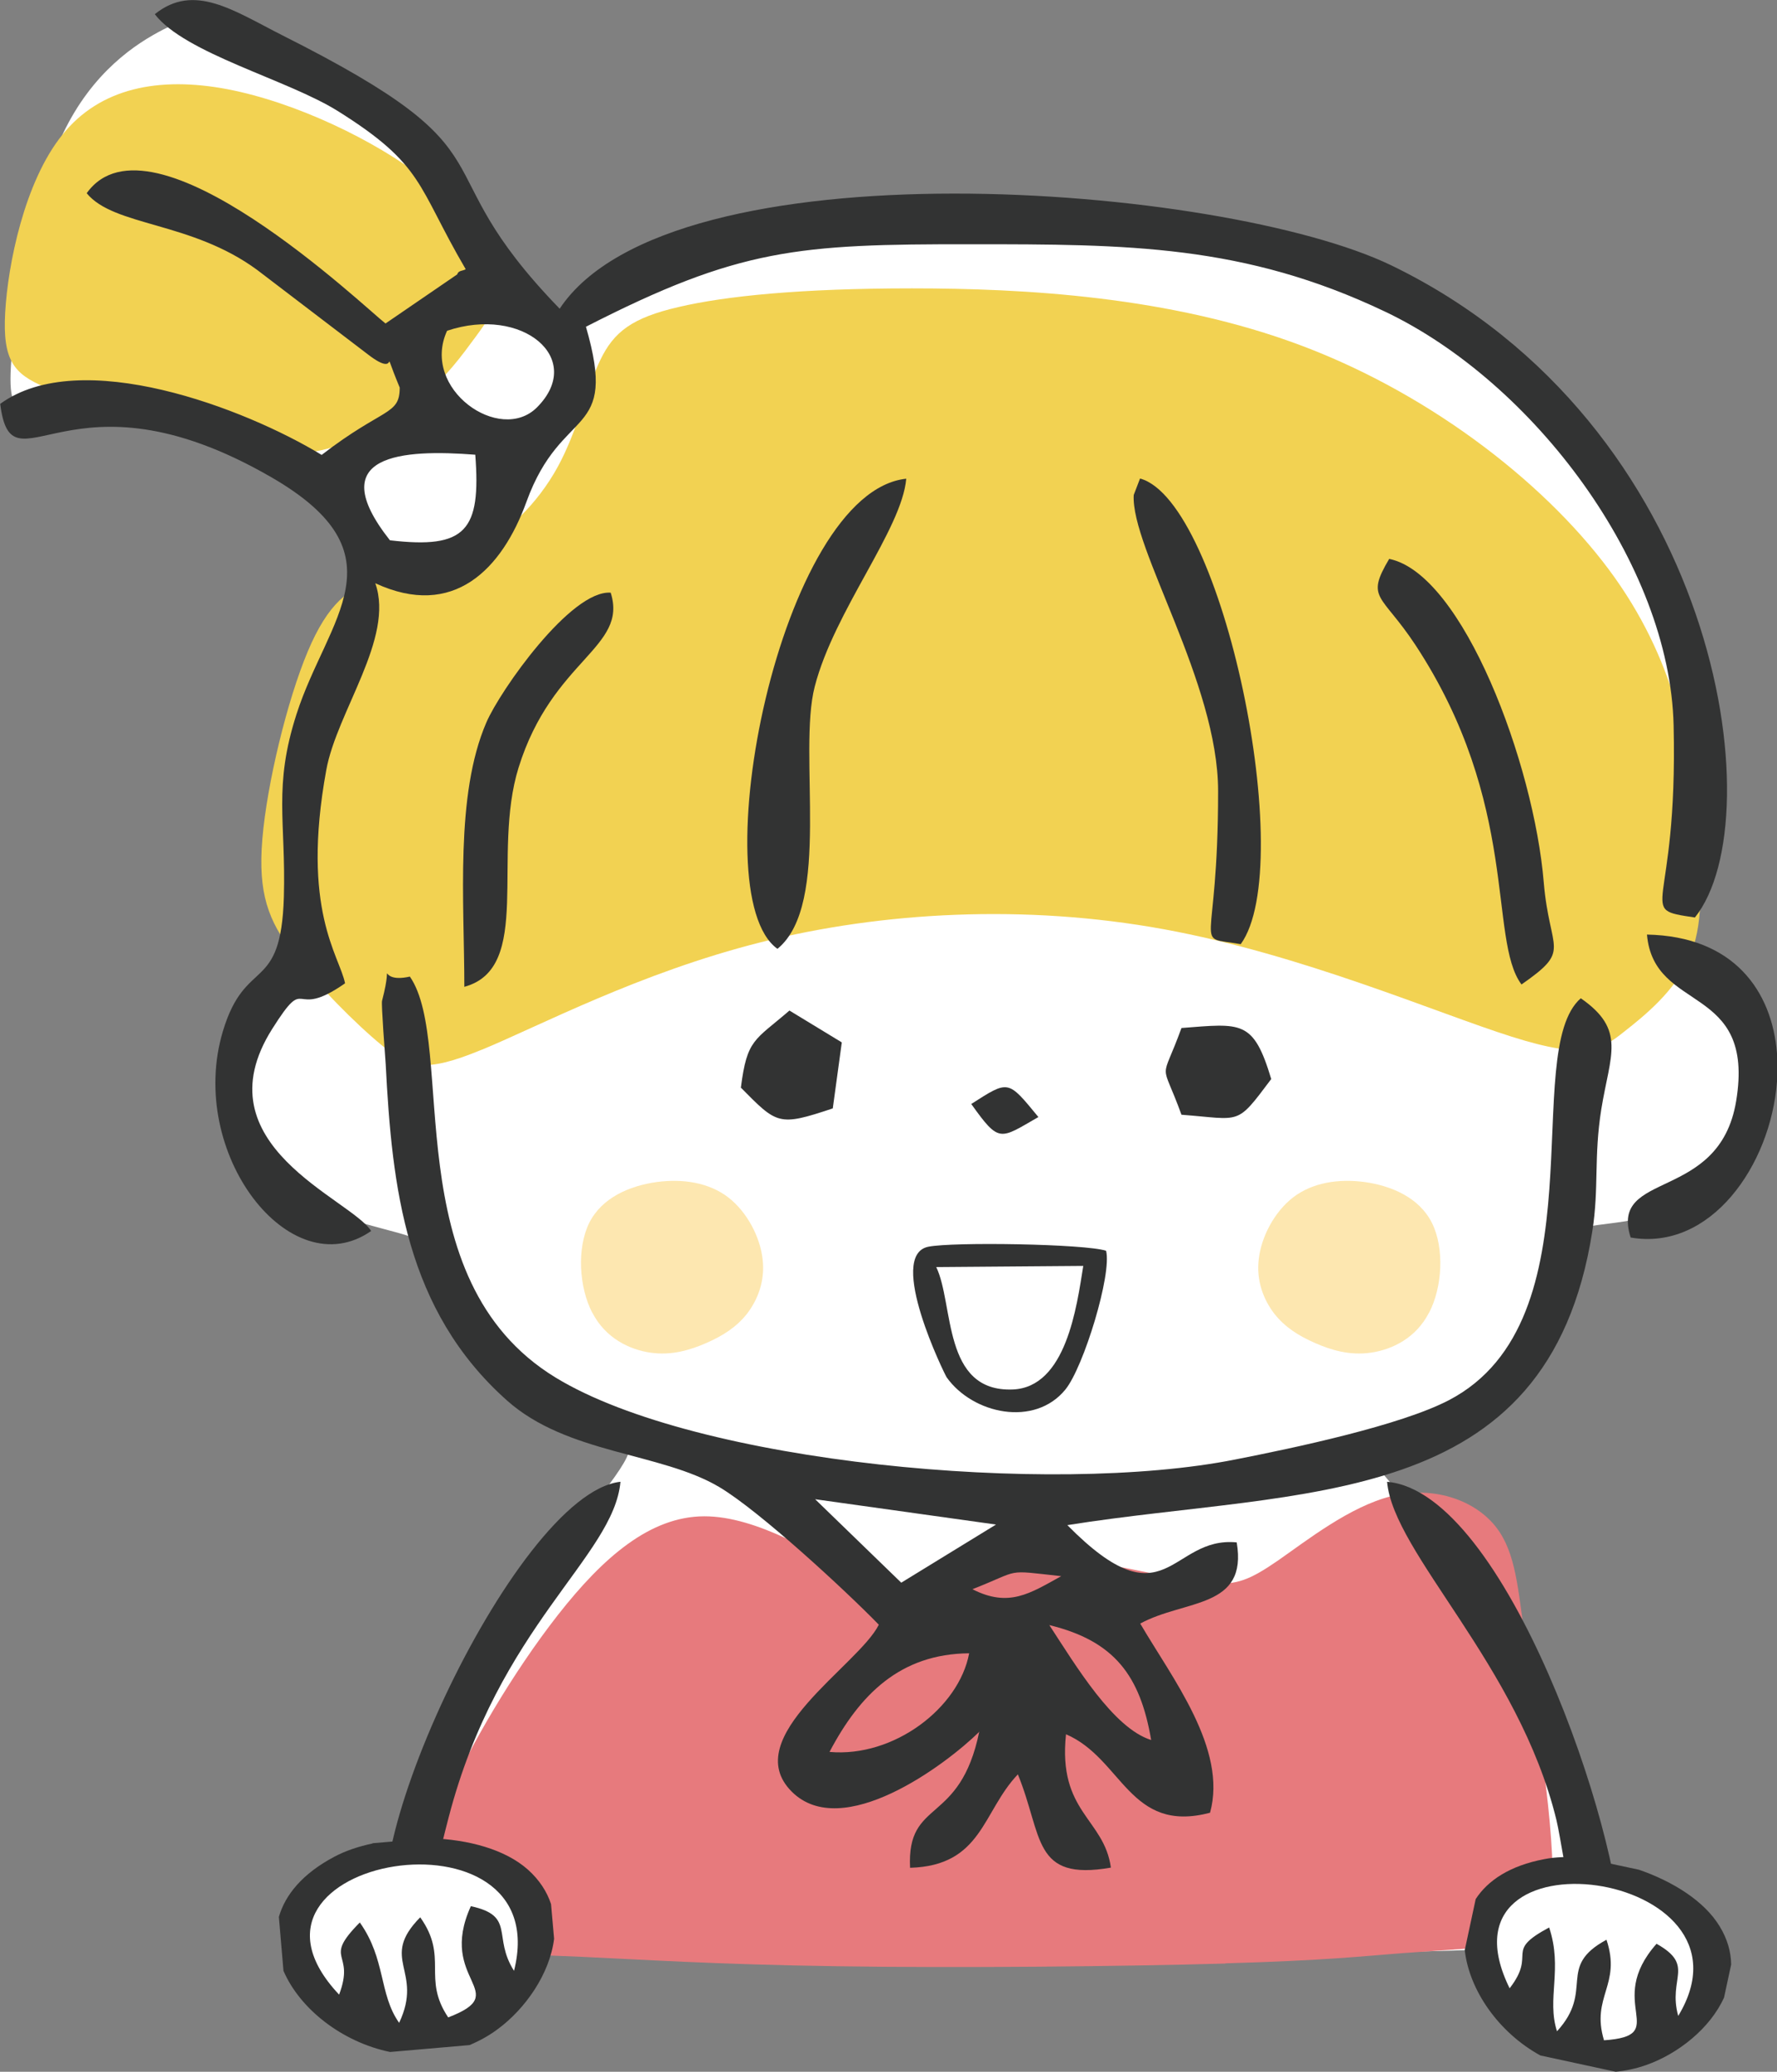
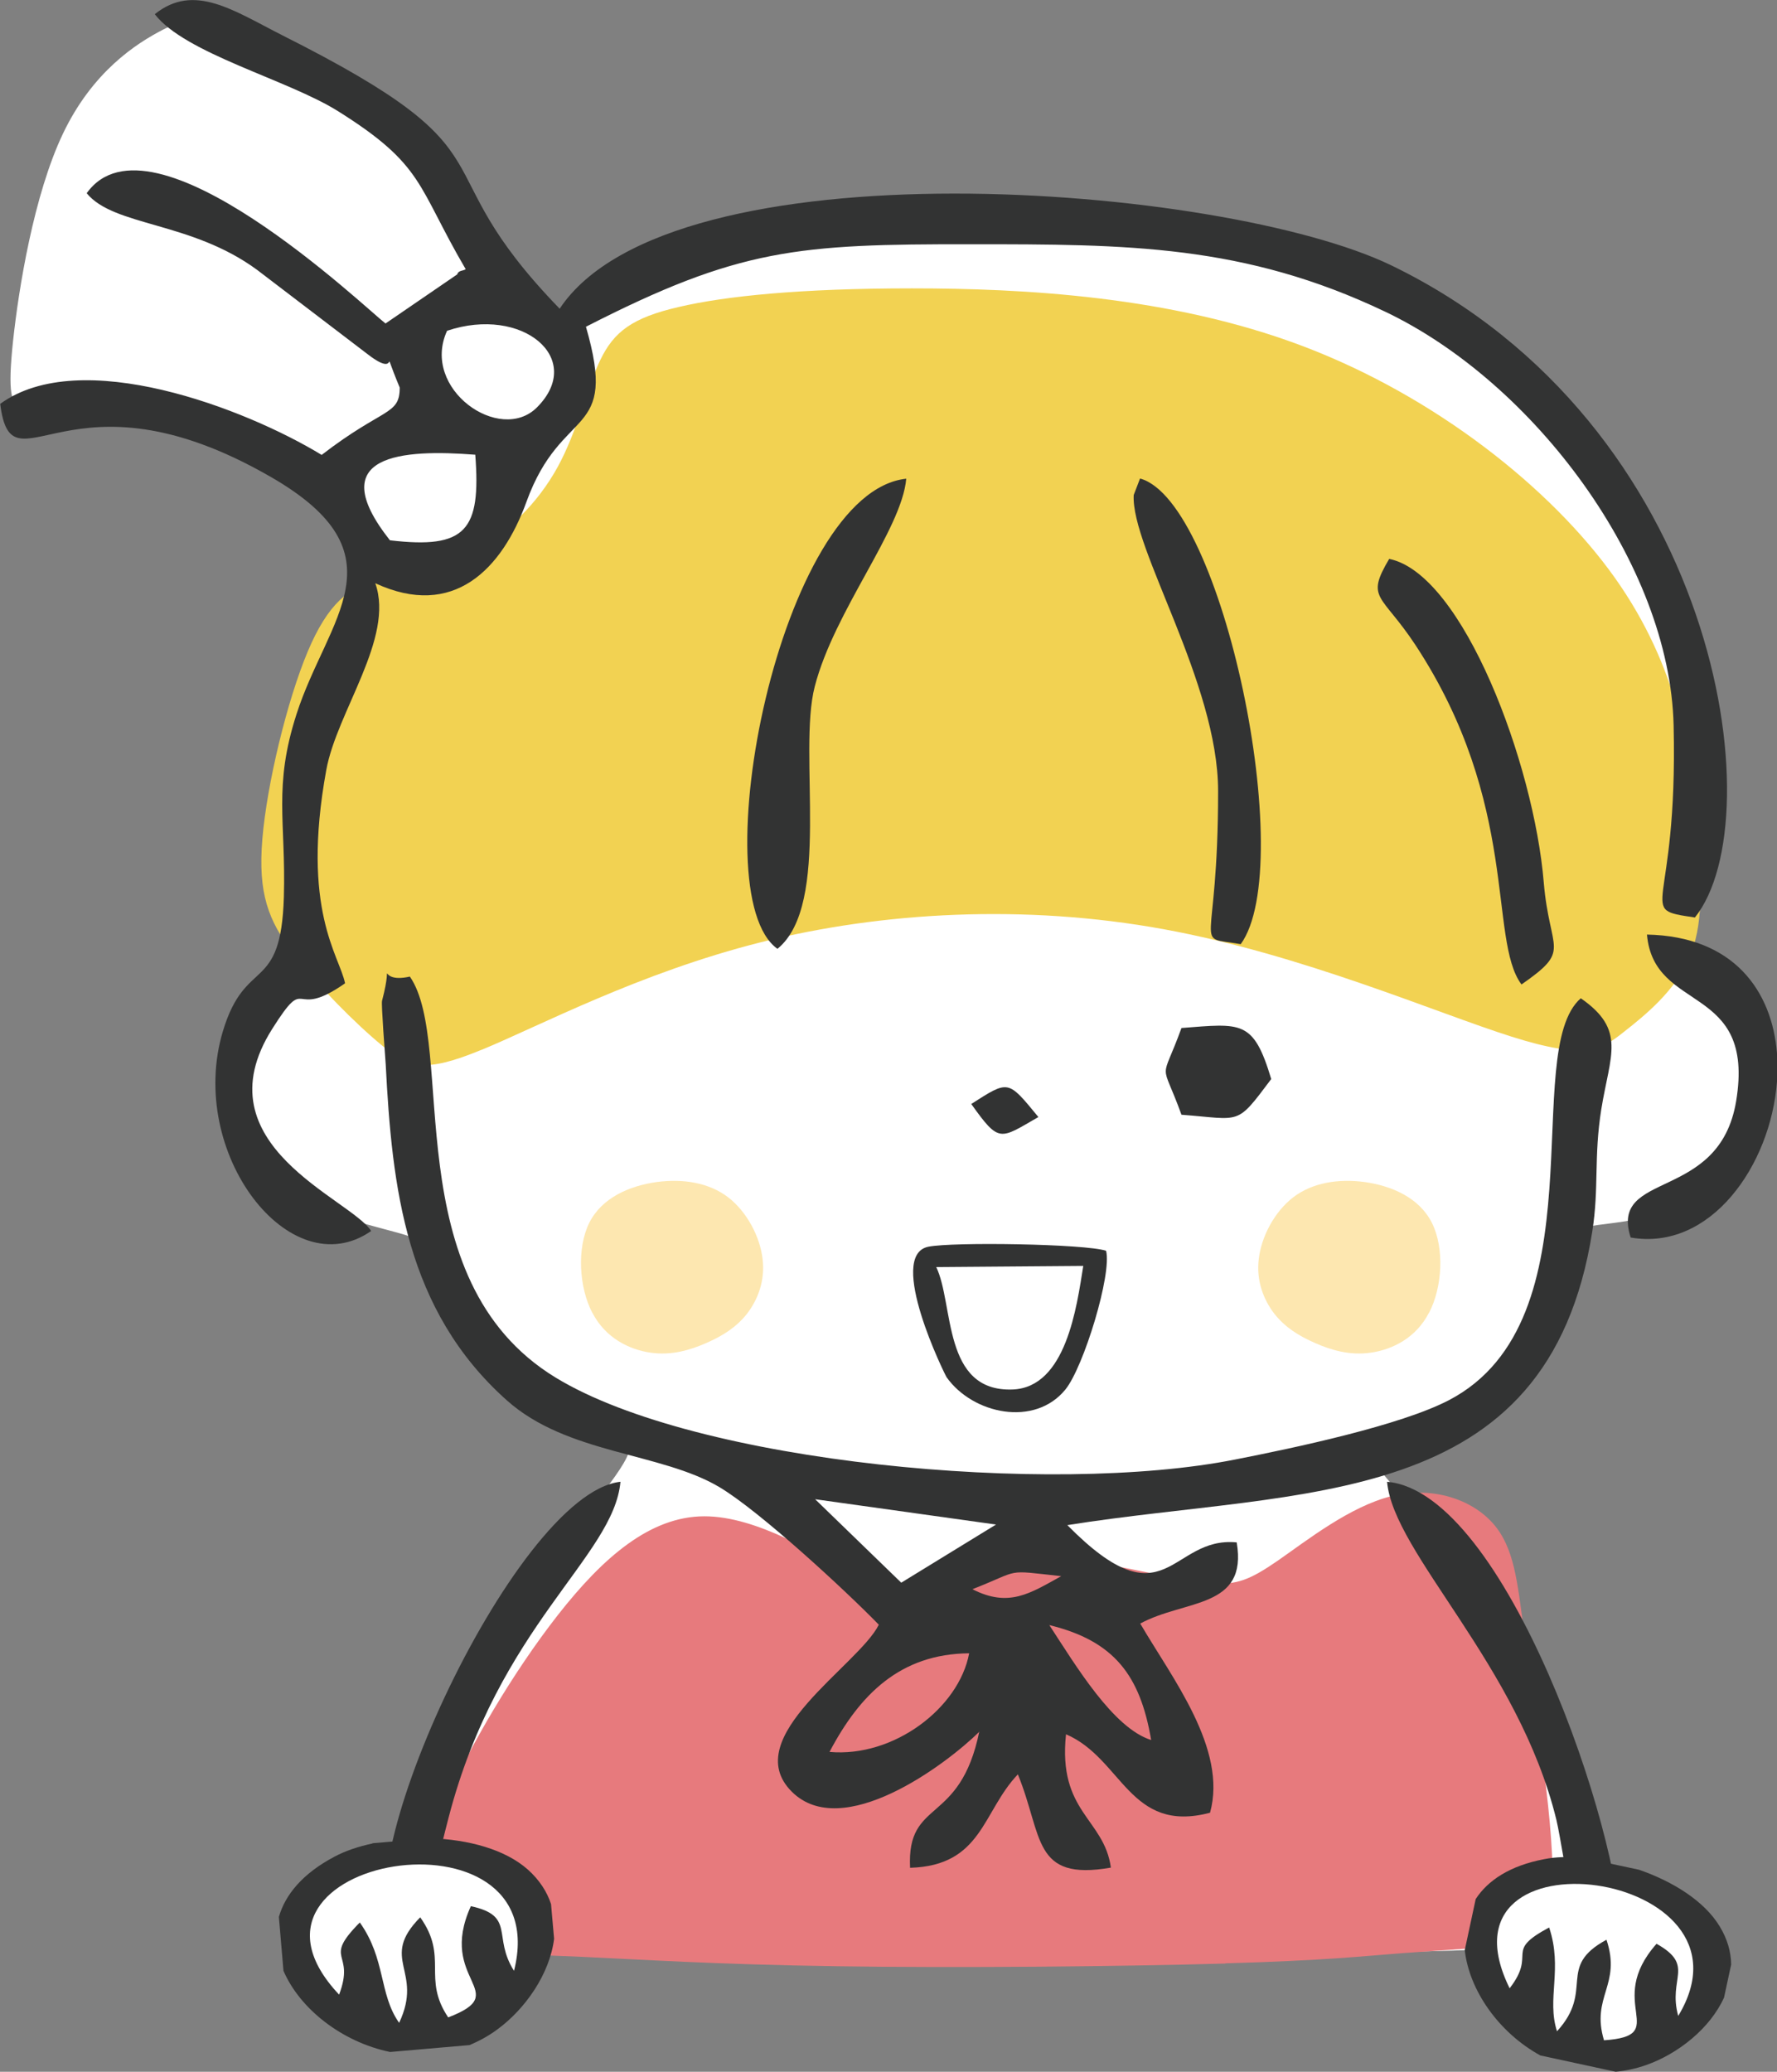
<svg xmlns="http://www.w3.org/2000/svg" id="_レイヤー_2" data-name="レイヤー 2" viewBox="0 0 92.65 107.98">
  <rect x="0" y="0" width="92.65" height="107.98" fill="#808080" stroke="none" />
  <defs>
    <style>
      .cls-1 {
        fill: #fde7b0;
      }

      .cls-1, .cls-2, .cls-3, .cls-4, .cls-5 {
        fill-rule: evenodd;
      }

      .cls-2 {
        fill: #323333;
      }

      .cls-3 {
        fill: #e77a7d;
      }

      .cls-4 {
        fill: #fff;
      }

      .cls-5 {
        fill: #f2d252;
      }
    </style>
  </defs>
  <g id="_レイヤー_1-2" data-name="レイヤー 1">
    <g>
      <path class="cls-4" d="M20.98,101.35c-.21-.62.07-1.93.48-3.59.41-1.66.96-3.68,1.6-5.52.64-1.85,1.37-3.53,2.37-5.41,1.01-1.88,2.29-3.96,3.31-5.44,1.01-1.49,1.76-2.38,2.52-3.36.76-.98,1.53-2.03,1.55-2.5.01-.47-.74-.35-1.99-.9-1.25-.55-3-1.76-4.47-3.5-1.47-1.74-2.67-4-3.45-5.21-.78-1.21-1.13-1.38-2.13-1.66-1-.28-2.64-.67-4.12-1.22-1.48-.55-2.8-1.25-3.65-2.52-.86-1.27-1.25-3.1-.96-4.72.3-1.61,1.28-3.01,1.99-3.82.71-.81,1.16-1.04,1.42-1.56.26-.52.33-1.33.34-2.24,0-.91-.06-1.92-.05-3.78.01-1.86.1-4.56.64-6.84.55-2.28,1.56-4.15,2.15-5.38.59-1.23.77-1.81.71-2.37-.06-.56-.36-1.08-.67-1.77-.32-.69-.64-1.55-1.12-2.27-.47-.72-1.08-1.32-2.02-1.85-.93-.53-2.19-1-3.33-1.4-1.14-.4-2.15-.74-3.6-.93-1.44-.19-3.31-.24-4.66-.22-1.36.02-2.2.12-2.73-.1-.52-.22-.72-.76-.43-3.49.29-2.72,1.08-7.63,2.61-10.83,1.53-3.2,3.79-4.68,5.24-5.42,1.45-.73,2.1-.71,3.69-.18,1.59.53,4.13,1.58,5.99,2.83,1.86,1.25,3.03,2.71,4.08,4.23,1.05,1.52,1.96,3.11,2.53,4.16.57,1.04.79,1.54,1.13,1.99.34.45.79.85,1.29,1.24.5.39,1.05.78,1.43.89.38.11.59-.04,1.01-.46.42-.42,1.04-1.09,3.6-1.93,2.57-.84,7.08-1.83,11.23-2.34,4.14-.51,7.92-.53,11.39-.31,3.47.21,6.63.66,10.05,1.5,3.41.85,7.08,2.09,9.97,3.73,2.89,1.64,5.01,3.67,6.63,5.9,1.63,2.23,2.76,4.67,3.63,6.82.87,2.15,1.48,4,1.74,6.75.26,2.74.19,6.37.05,8.79-.14,2.42-.34,3.63-.16,4.31.18.68.75.82,1.48,1.26.73.44,1.64,1.16,2.06,2.3.43,1.14.38,2.69.05,4.14-.33,1.45-.95,2.81-1.82,3.88-.87,1.07-1.97,1.86-3.3,2.28-1.33.42-2.88.47-3.69.66-.81.19-.87.53-1.17,1.48-.3.96-.82,2.53-1.45,4.09-.63,1.56-1.36,3.09-2.72,4.07-1.36.98-3.34,1.4-4.47,1.66s-1.41.34-1.2.78c.21.44.92,1.23,1.74,2.21.82.97,1.75,2.12,3.01,4.13,1.26,2.01,2.83,4.87,3.96,7.36,1.13,2.49,1.8,4.6,2.27,6.25.46,1.65.71,2.83.81,3.74.1.91.06,1.55-5.56,1.84-5.62.29-16.81.23-26.94.22-10.13-.01-19.18.01-24.06.06-4.88.04-5.58.1-5.8-.53h0Z" />
      <path class="cls-3" d="M63.89,102.34c-5.26.15-13.92.24-20.26.14-6.35-.09-10.38-.36-13.3-.49-2.92-.13-4.74-.11-5.85-.7-1.11-.59-1.53-1.78-1.79-2.94-.26-1.15-.38-2.26.7-4.77,1.08-2.5,3.34-6.4,5.7-9.41,2.36-3.01,4.81-5.13,7.62-5.14,2.81-.01,5.99,2.07,7.76,3,1.77.93,2.14.69,3.02.24.88-.45,2.25-1.12,4.12-1.28,1.86-.16,4.21.19,6.32.59,2.11.4,3.99.85,5.27.94,1.28.09,1.96-.17,3.44-1.19,1.48-1.03,3.75-2.82,5.91-3.35,2.16-.54,4.2.18,5.3,1.43,1.1,1.25,1.26,3.03,1.59,5.47.33,2.45.84,5.56,1.16,8.21.32,2.65.44,4.83.29,6.15-.15,1.31-.57,1.76-1.96,2.03-1.38.27-3.72.37-5.83.53-2.1.16-3.96.38-9.22.53h0Z" />
      <path class="cls-1" d="M30.88,68.42c-.69-1.32-.81-3.36-.16-4.68.66-1.32,2.1-1.93,3.5-2.13,1.39-.19,2.74.03,3.74.79,1,.77,1.67,2.08,1.8,3.22.14,1.15-.26,2.13-.81,2.85-.56.71-1.28,1.16-2.13,1.53-.85.37-1.81.66-2.91.5-1.1-.16-2.35-.76-3.03-2.09h0Z" />
      <path class="cls-1" d="M74.51,68.42c.69-1.32.81-3.36.15-4.68-.66-1.32-2.1-1.93-3.49-2.13-1.39-.19-2.74.03-3.74.79-1,.77-1.67,2.08-1.8,3.22-.14,1.15.26,2.13.81,2.85.56.71,1.28,1.16,2.13,1.53.84.37,1.81.66,2.91.5,1.11-.16,2.35-.76,3.03-2.09h0Z" />
-       <path class="cls-5" d="M25.84,14.56c-.2-1.35-1.2-3.3-3.75-5.27-2.55-1.97-6.64-3.95-10.23-4.64-3.58-.68-6.66-.07-8.62,2.39C1.27,9.49.41,13.79.27,16.29c-.14,2.5.46,3.2,2.06,3.88,1.6.68,4.2,1.33,6.64,2.07,2.44.75,4.72,1.59,6.95,1.36,2.23-.23,4.42-1.54,5.91-2.76,1.48-1.21,2.26-2.33,2.95-3.26.68-.93,1.27-1.67,1.07-3.02h0Z" />
      <path class="cls-5" d="M25.13,54.71c3-1.24,8.22-4.01,14.54-5.6,6.33-1.59,13.77-2,21-.68,7.23,1.32,14.24,4.37,18.14,5.6,3.91,1.24,4.71.66,5.86-.25,1.15-.9,2.65-2.14,3.39-3.81.74-1.68.71-3.79.4-7.16-.31-3.37-.92-7.98-4.26-12.69-3.34-4.7-9.42-9.49-16.3-12.09-6.88-2.6-14.56-3-20.36-3-5.8,0-9.72.4-12.15.97-2.43.56-3.38,1.29-4.09,2.76-.71,1.47-1.19,3.7-2.23,5.59-1.04,1.89-2.63,3.45-4.35,4.31-1.72.87-3.58,1.04-5.05,1.51-1.47.47-2.56,1.25-3.63,3.8-1.07,2.55-2.12,6.88-2.36,9.75-.24,2.86.32,4.26,1.59,5.95,1.28,1.69,3.27,3.69,4.66,4.83,1.39,1.15,2.19,1.45,5.19.21h0Z" />
      <path class="cls-2" d="M19.57,30.4c4.07,1.88,6.6-.72,7.88-4.25,1.85-5.1,4.81-3.22,3.1-9.12,7.99-4.09,11.05-4.31,20.09-4.3,8.12,0,14.22.01,21.57,3.51,7.75,3.68,14.86,13.15,15.05,21.58.23,9.87-2.06,9.53,1.11,10,4.14-5.18,1.23-25.71-15.81-33.98-8.81-4.27-37.59-6.48-43.38,2.25-7.51-7.74-1.81-7.89-14.44-14.24-2.57-1.3-4.62-2.76-6.67-1.11,1.58,2.05,6.9,3.4,9.53,5.04,4.54,2.84,4.12,3.88,6.68,8.25-.14.1-.38.05-.44.27l-3.74,2.56c-1-.76-12.22-11.5-15.58-6.79,1.42,1.74,5.44,1.46,8.89,4l5.77,4.4c1.84,1.42.55-.94,1.66,1.73,0,1.46-.84,1.02-4.07,3.51-3.99-2.43-12.57-5.71-16.76-2.66.61,4.85,3.57-2.28,14.13,3.82,6.98,4.03,2.93,7.34,1.32,12.35-1.22,3.79-.55,5.59-.66,9.52-.15,5.11-2,3.07-3.18,7.01-1.9,6.34,3.51,13.35,7.73,10.41-1.05-1.68-8.99-4.47-5.16-10.53,1.91-3.02.93-.37,3.8-2.38-.29-1.45-2.31-3.82-.98-11.11.55-3.05,3.56-6.88,2.56-9.73h0ZM24.78,23.7c.3,3.94-.47,4.93-4.45,4.46-3.56-4.51.69-4.75,4.45-4.46h0ZM23.31,17.24c3.93-1.32,7.22,1.45,4.69,3.99-1.93,1.94-6.08-.96-4.69-3.99h0Z" />
      <path class="cls-2" d="M51.06,90.24c-1.01,4.95-3.79,3.45-3.61,7.11,3.77-.11,3.76-2.92,5.62-4.87,1.32,3.22.74,5.58,4.85,4.86-.35-2.56-2.77-2.88-2.34-6.95,2.95,1.27,3.3,5.2,7.51,4.09.92-3.33-1.99-7.03-3.64-9.86,2.34-1.27,5.62-.76,5.03-4.23-3.49-.34-3.66,4.34-8.83-.9,12.31-1.96,25.06-.65,27.37-15.31.36-2.29.07-3.87.47-6.37.46-2.84,1.31-4.13-1.07-5.78-3.2,2.78,1.12,16.78-6.88,20.95-2.54,1.32-8.03,2.48-11.14,3.09-9.61,1.91-28.1.2-35.43-4.27-8.42-5.13-5.14-17.34-7.6-20.9-1.87.42-.79-1.26-1.45,1.26-.05.18.16,2.85.19,3.31.33,6.42,1.03,12.81,6.32,17.52,3.15,2.81,8.02,2.7,11.08,4.52,2.1,1.25,6.59,5.4,8.31,7.17-1.05,2.12-7.36,5.88-4.54,8.7,2.62,2.62,7.99-1.36,9.79-3.13h0ZM43.25,91.31c1.58-3,3.69-5.11,7.28-5.14-.53,2.85-3.93,5.44-7.28,5.14h0ZM54.71,84.7c3.41.83,4.74,2.65,5.31,5.99-1.98-.62-3.91-3.85-5.31-5.99h0ZM50.7,82.83c2.61-1.02,1.61-1.01,4.63-.68-1.63.9-2.73,1.65-4.63.68h0ZM42.5,78.14l9.43,1.32-4.94,3.03-4.49-4.35h0Z" />
      <path class="cls-2" d="M40.54,49.45c2.83-2.32,1.04-10.2,1.94-13.67,1.02-3.95,4.54-8.18,4.77-10.83-6.58.7-10.71,21.63-6.72,24.5h0Z" />
      <path class="cls-2" d="M84.52,100.99c0-5.45-6.01-23.22-12.2-23.76.33,3.74,6.86,9.55,8.83,17.63.19.79.62,3.56.75,4,.82,2.7.2,1.87,2.62,2.13h0Z" />
      <path class="cls-2" d="M20.83,100.99c2.15-.91.53,1.54,2.56-6.26,2.59-9.98,8.61-13.6,8.96-17.5-5.6.61-14.99,21.37-11.52,23.76h0Z" />
      <path class="cls-2" d="M63.51,41.24c0,8.59-1.4,7.52,1.18,7.97,2.99-4.12-.93-23.09-5.25-24.27l-.33.86c-.15,2.76,4.4,9.78,4.4,15.43h0Z" />
      <path class="cls-2" d="M79.33,51.31c2.64-1.84,1.47-1.65,1.16-5.31-.51-6.18-4.21-16.09-8.06-16.87-1.25,2.11-.41,1.79,1.37,4.49,5.45,8.29,3.79,15.34,5.52,17.68h0Z" />
-       <path class="cls-2" d="M24.22,51.43c3.58-.98,1.39-6.84,2.82-11.43,1.76-5.64,5.72-6.23,4.8-9.11-2.08-.15-5.77,5.11-6.48,6.76-1.64,3.79-1.15,9.34-1.15,13.79h0Z" />
+       <path class="cls-2" d="M24.22,51.43h0Z" />
      <path class="cls-2" d="M85.02,64.5c4.17.72,7.3-3.76,7.63-8.13v-1.47c-.26-3.25-2.25-6.1-6.78-6.19.36,4.13,5.67,2.52,4.65,8.68-.88,5.31-6.63,3.57-5.5,7.11h0Z" />
-       <path class="cls-2" d="M38.62,56.68c1.9,1.92,1.96,2.04,4.8,1.09l.47-3.44-2.73-1.66c-1.82,1.57-2.21,1.48-2.53,4.01h0Z" />
      <path class="cls-2" d="M61.6,58.1c3.16.24,2.83.6,4.68-1.86-.93-3.1-1.55-2.9-4.68-2.66-1.09,3-1.09,1.52,0,4.52h0Z" />
      <path class="cls-2" d="M50.64,57.54c1.47,2.06,1.48,1.84,3.5.68-1.6-1.94-1.53-1.94-3.5-.68h0Z" />
      <path class="cls-2" d="M48.81,66.04l7.67-.06c-.34,2.12-.89,6.33-3.68,6.44-3.68.14-3.05-4.45-3.99-6.39h0ZM57.67,65.19c-1.09-.36-7.99-.47-9.27-.21-2.2.45.88,6.71.96,6.81,1.37,1.92,4.59,2.6,6.19.63.95-1.17,2.43-6.01,2.12-7.23h0Z" />
      <path class="cls-4" d="M15.72,102.82c-.3-.67-.47-1.67-.47-2.56,0-.88.19-1.65.84-2.31.65-.65,1.76-1.19,3.19-1.4,1.43-.2,3.18-.08,4.48.15,1.3.22,2.15.54,2.84,1.05.69.5,1.23,1.19,1.51,1.92.28.72.3,1.48.1,2.26-.2.77-.62,1.56-1.23,2.22-.61.65-1.41,1.17-2.3,1.52-.89.35-1.88.53-2.88.47-1-.06-2-.36-2.83-.72-.83-.37-1.48-.81-2.02-1.2-.53-.39-.94-.74-1.24-1.41h0Z" />
      <path class="cls-2" d="M23.37,105.15c-1.38-2.06.03-3.12-1.46-5.22-2.17,2.2.2,2.76-1.1,5.5-1.06-1.5-.69-3.32-2.05-5.23-1.99,2.01-.21,1.47-1.08,3.76-6.77-7.18,11.38-10.22,9.12-1.24-1.14-1.79.1-2.86-2.25-3.37-1.78,3.91,2.27,4.48-1.19,5.8h0ZM19.42,96.07l3.05-.26c1.94.07,3.86.57,5.06,1.64.6.54.99,1.15,1.2,1.79l.16,1.81c-.23,1.83-1.49,3.64-2.94,4.71-.47.35-.97.62-1.47.83l-4.14.36c-2.51-.52-4.7-2.24-5.56-4.23l-.24-2.81c.33-1.15,1.23-2.26,2.9-3.14.56-.3,1.24-.53,1.99-.69h0Z" />
      <path class="cls-4" d="M77.2,102.54c-.14-.7-.11-1.68.08-2.51.18-.84.52-1.52,1.27-2.01.75-.49,1.91-.77,3.3-.67,1.39.1,3.02.58,4.2,1.05,1.18.48,1.92.95,2.48,1.57.55.62.92,1.38,1.04,2.12.12.74-.02,1.46-.37,2.16-.35.69-.9,1.35-1.61,1.85-.71.5-1.57.82-2.49.97-.92.15-1.89.12-2.82-.14-.93-.26-1.82-.74-2.53-1.26-.71-.52-1.24-1.06-1.66-1.54-.42-.48-.74-.89-.89-1.58h0Z" />
      <path class="cls-2" d="M83.63,106.34c-.69-2.29.92-2.87.13-5.24-2.63,1.42-.6,2.61-2.58,4.77-.55-1.69.31-3.26-.41-5.41-2.41,1.29-.61,1.3-2.06,3.17-4.22-8.56,13.43-6.21,8.79,1.44-.55-1.98.9-2.62-1.13-3.76-2.76,3.11.83,4.79-2.74,5.03h0ZM82.55,96.83l2.9.62c1.77.61,3.41,1.63,4.21,2.95.41.67.59,1.34.6,1.99l-.37,1.72c-.73,1.62-2.41,2.94-4.06,3.52-.54.19-1.07.3-1.59.35l-3.93-.85c-2.17-1.19-3.71-3.4-3.94-5.49l.57-2.66c.63-.97,1.78-1.74,3.57-2.08.6-.12,1.3-.14,2.04-.07h0Z" />
    </g>
  </g>
</svg>